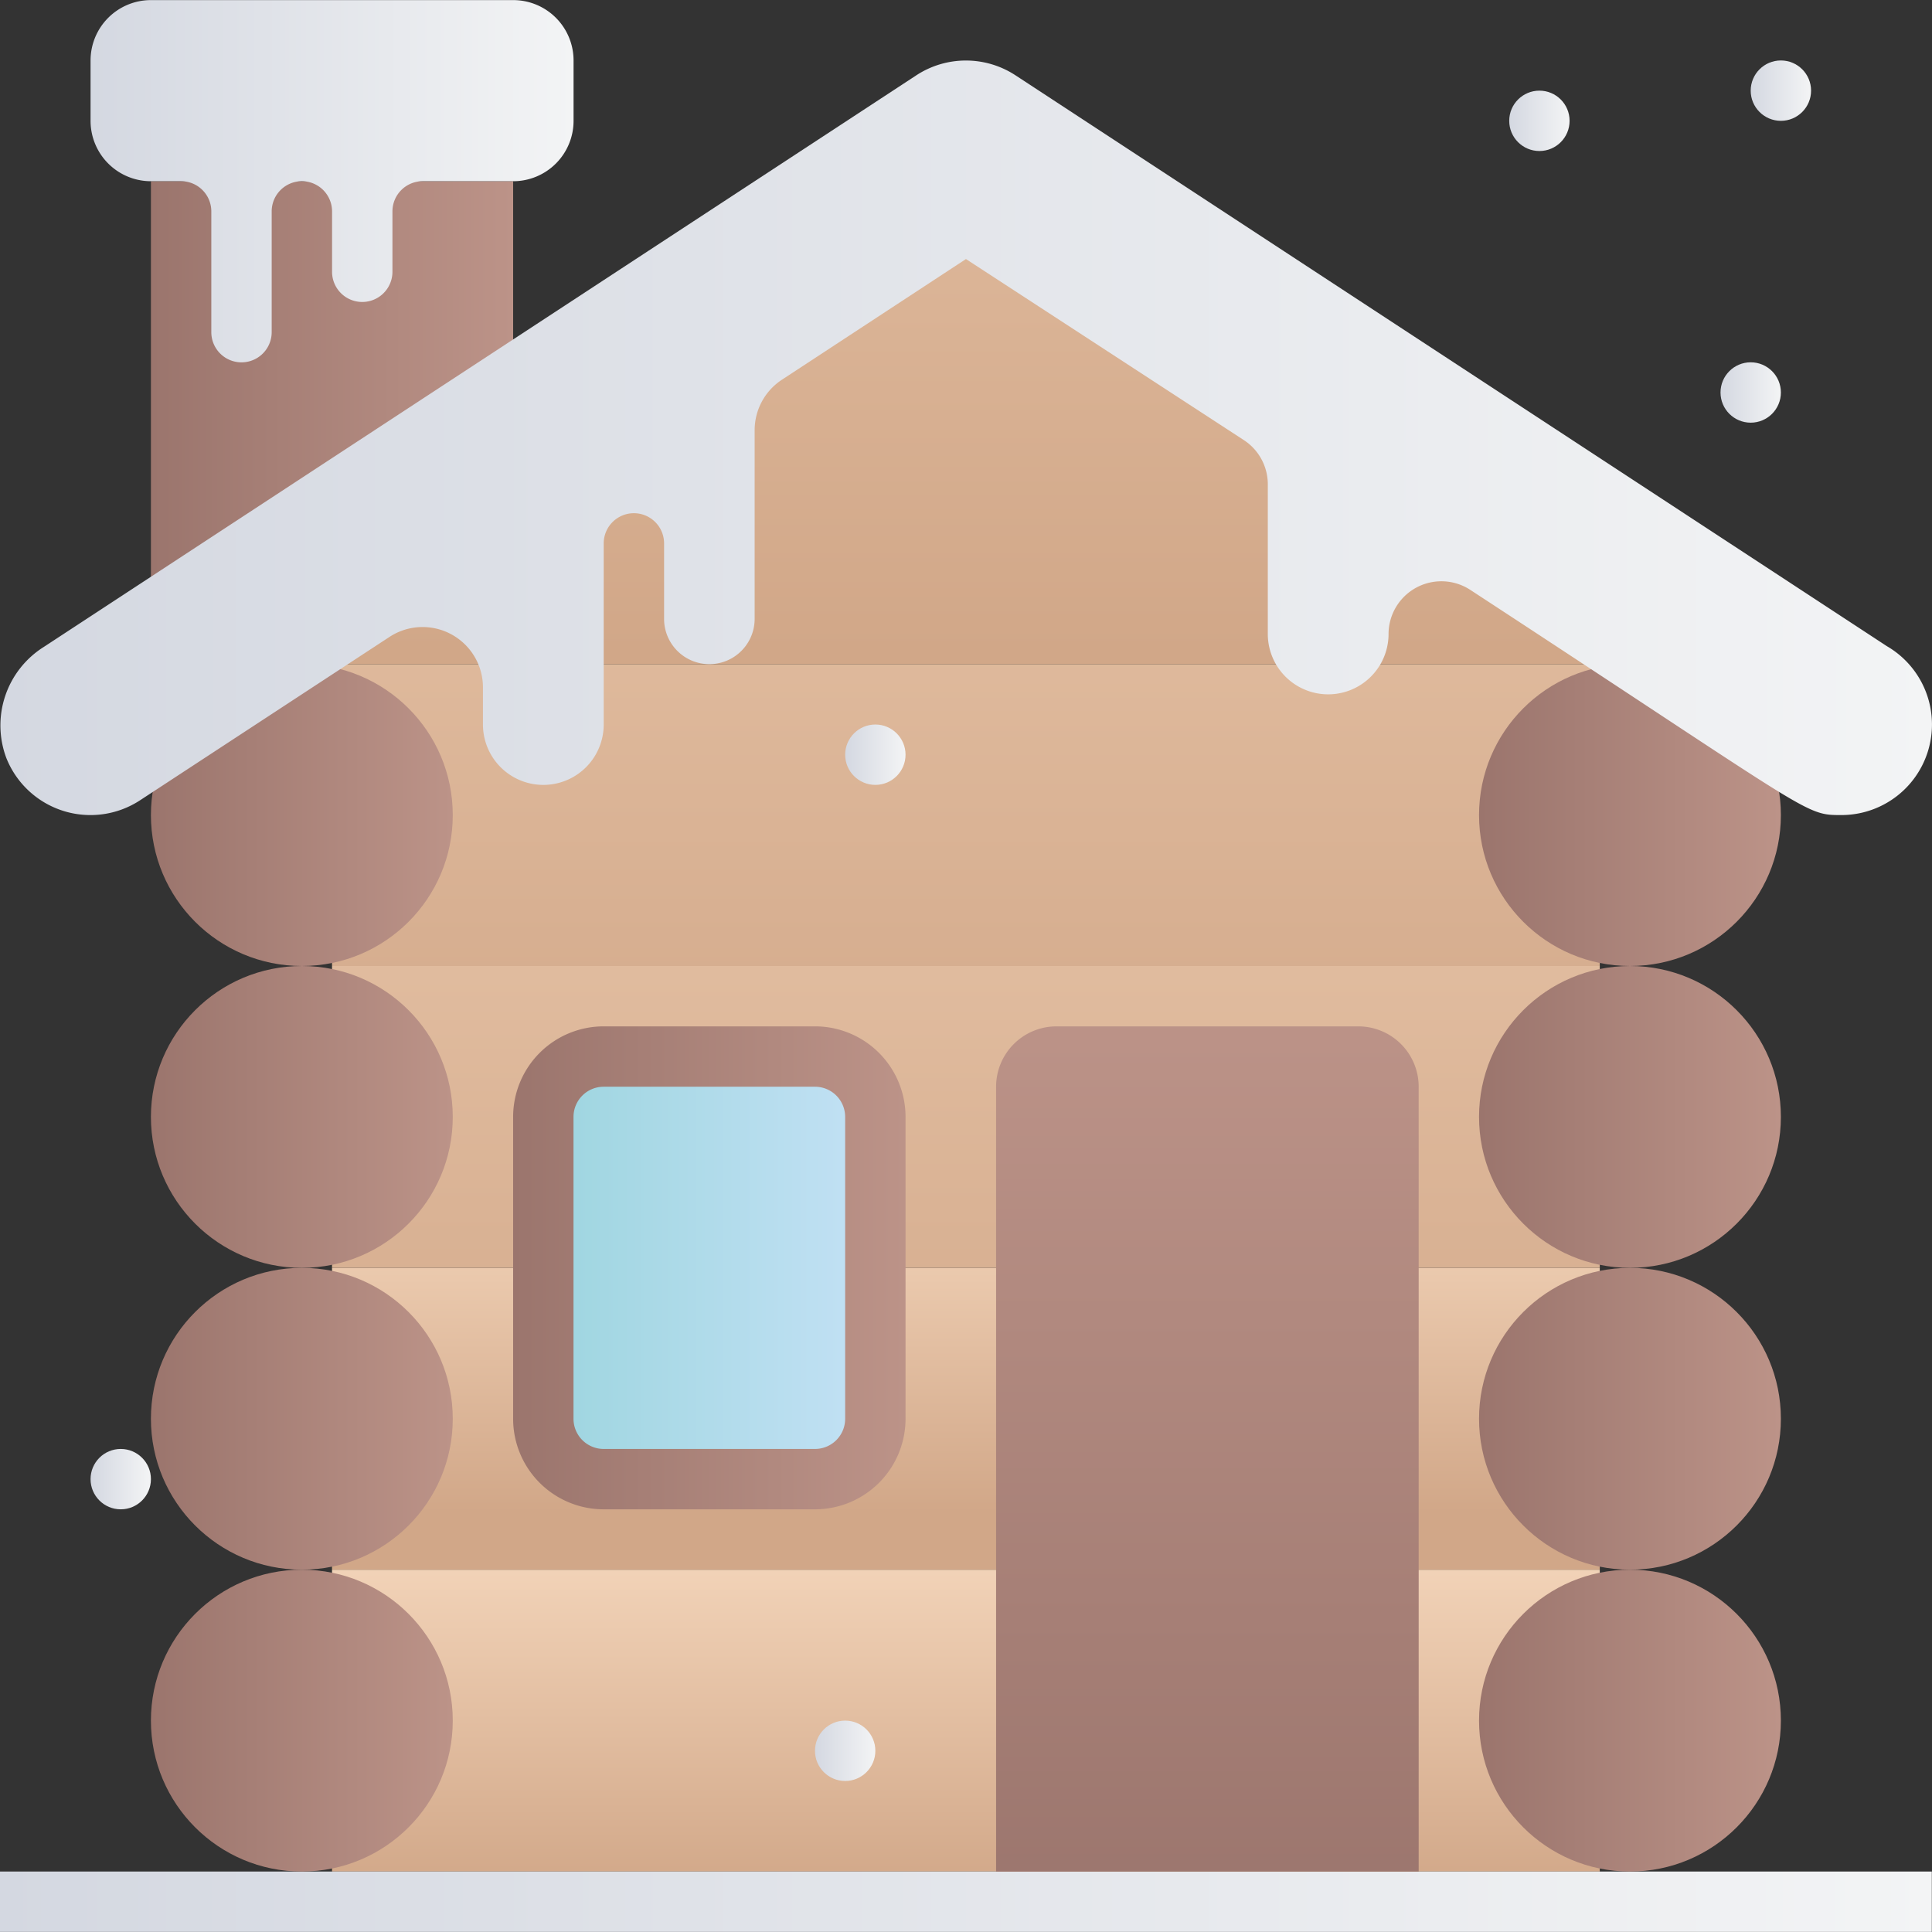
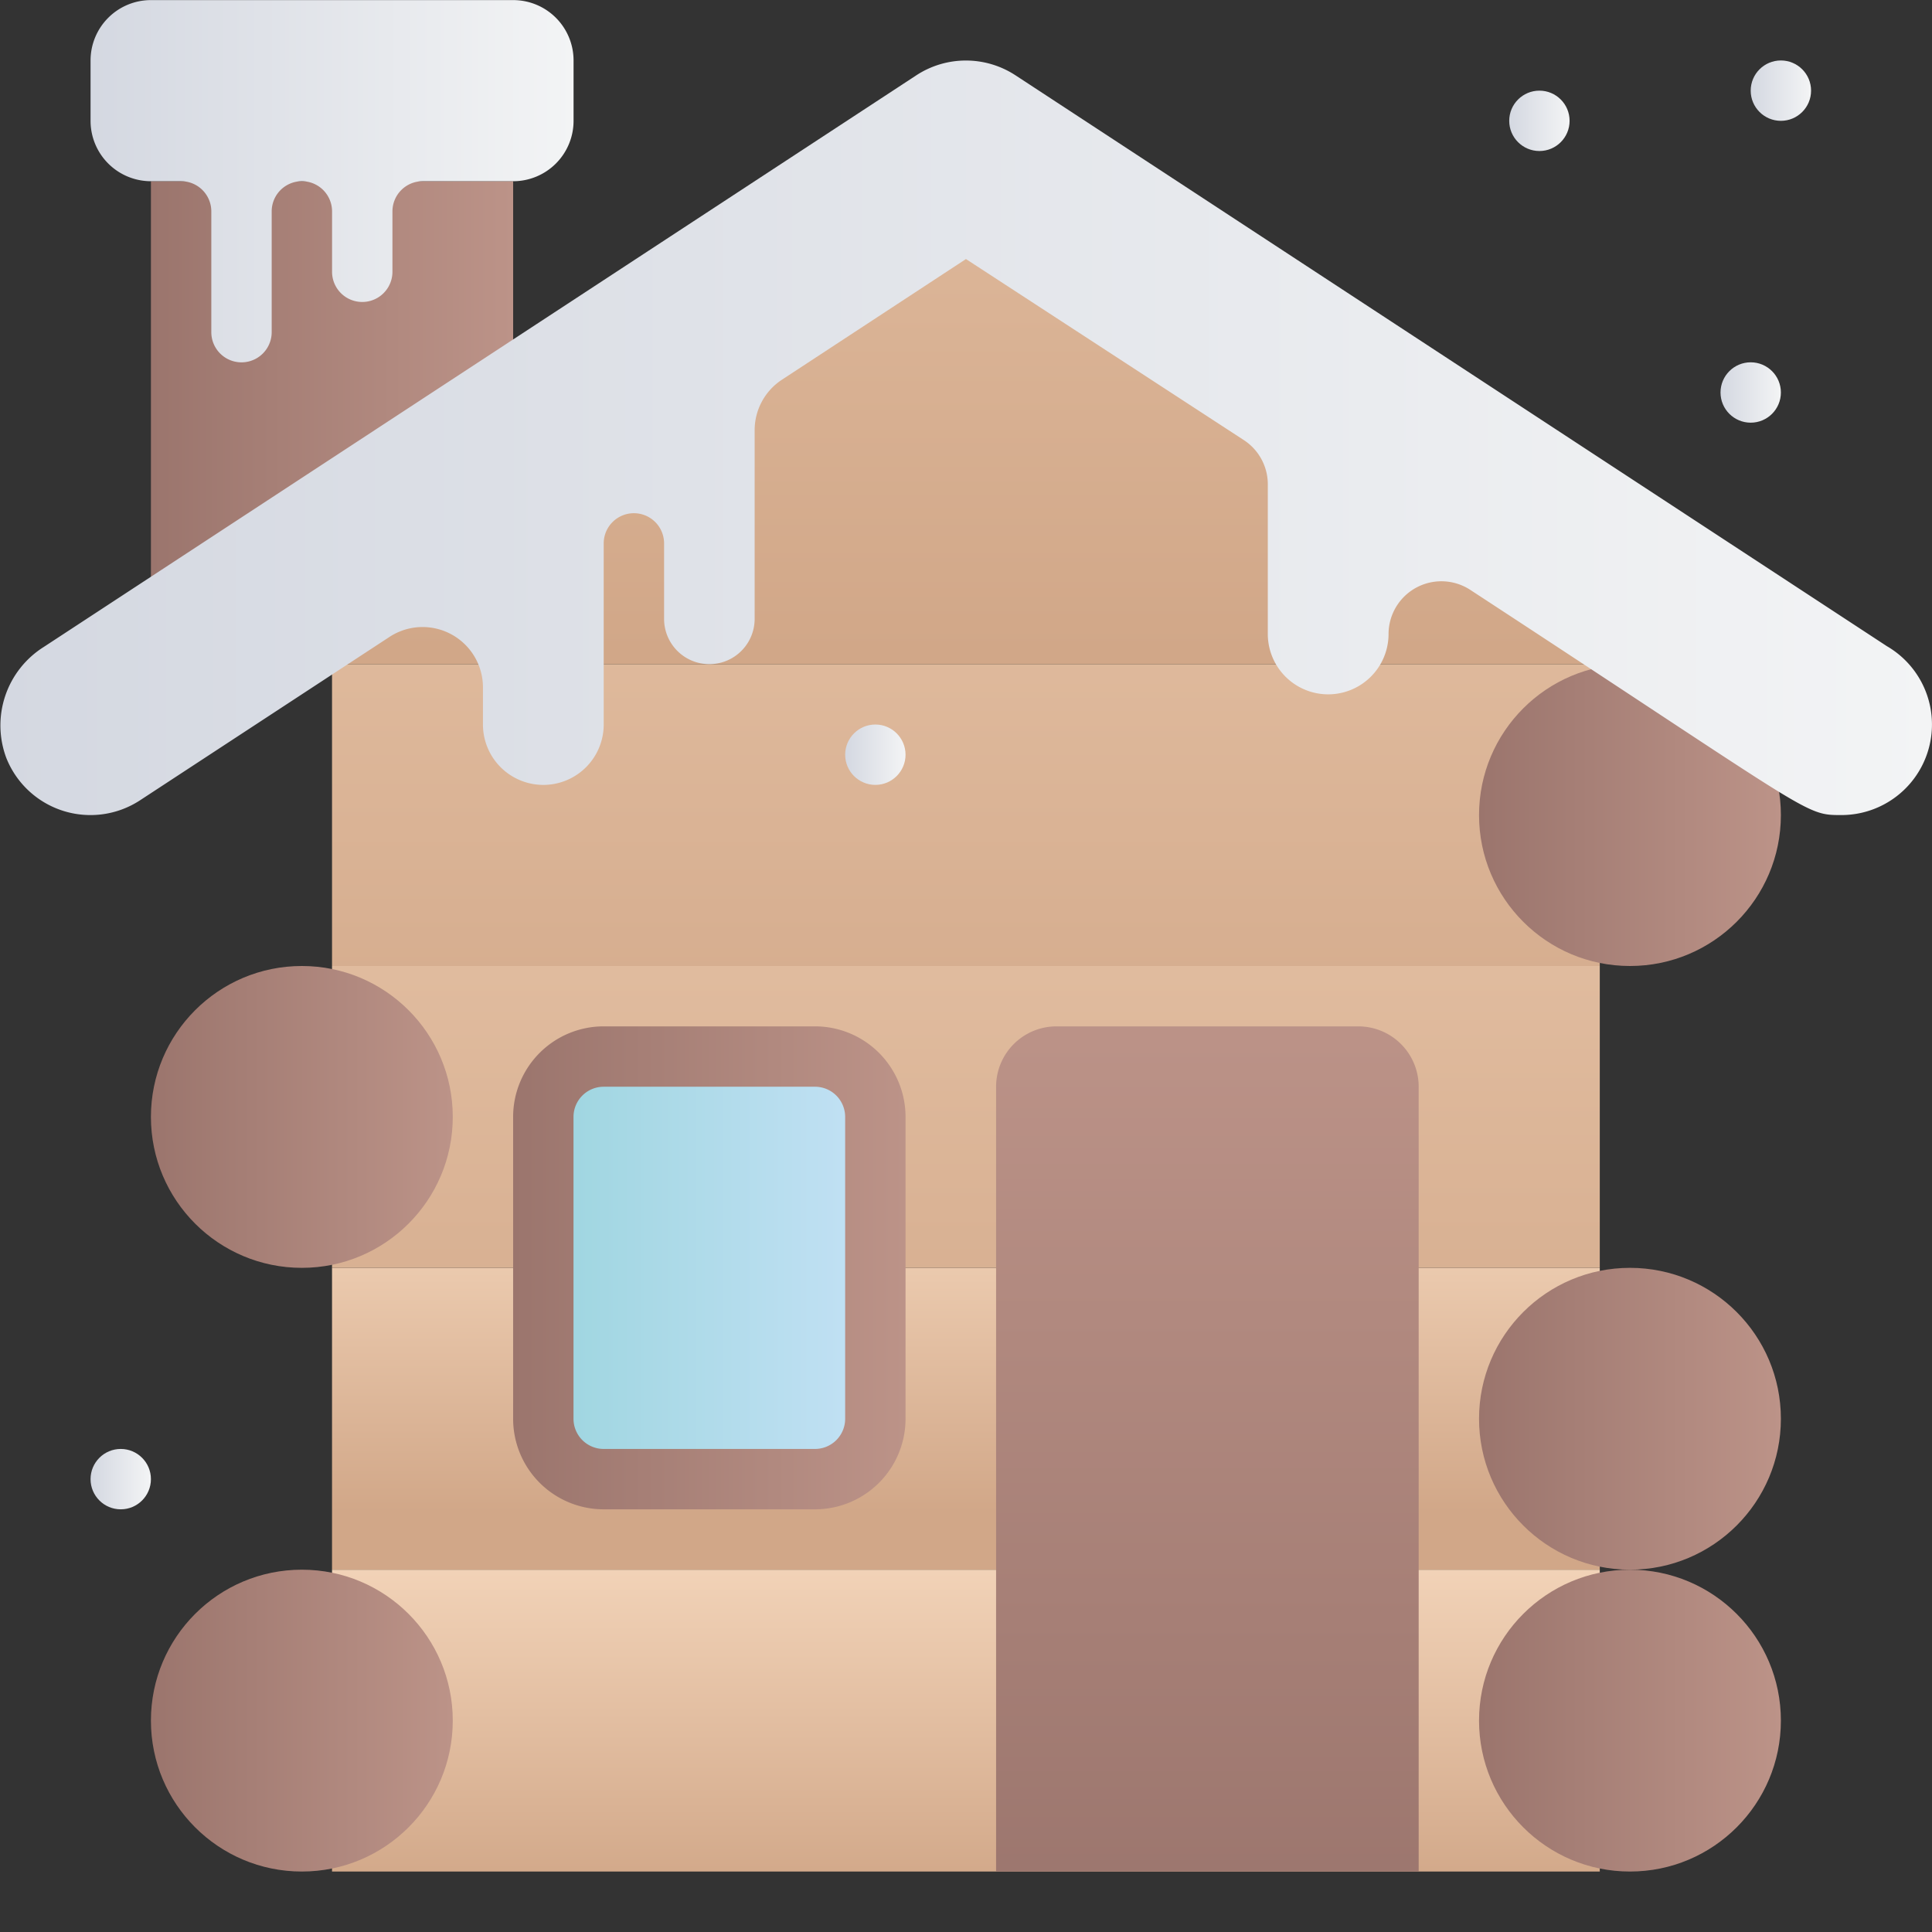
<svg xmlns="http://www.w3.org/2000/svg" xmlns:xlink="http://www.w3.org/1999/xlink" width="512" height="512" viewBox="0 0 512 512">
  <rect x="0" y="0" width="512" height="512" fill="#333333" stroke="none" />
  <defs>
    <clipPath id="clip-path">
      <rect id="Rectangle_483" data-name="Rectangle 483" width="512" height="512" transform="translate(-23451 -11207)" fill="#fff" />
    </clipPath>
    <linearGradient id="linear-gradient" y1="0.5" x2="1" y2="0.5" gradientUnits="objectBoundingBox">
      <stop offset="0" stop-color="#9b756d" />
      <stop offset="1" stop-color="#bc9388" />
    </linearGradient>
    <linearGradient id="linear-gradient-2" x1="0.5" y1="1.062" x2="0.5" y2="-0.018" gradientUnits="objectBoundingBox">
      <stop offset="0" stop-color="#d1a788" />
      <stop offset="1" stop-color="#f2d3b8" />
    </linearGradient>
    <linearGradient id="linear-gradient-3" y1="0.813" y2="-0.224" xlink:href="#linear-gradient-2" />
    <linearGradient id="linear-gradient-4" y1="1.945" y2="-2.255" xlink:href="#linear-gradient-2" />
    <linearGradient id="linear-gradient-5" y1="1.685" y2="-2.515" xlink:href="#linear-gradient-2" />
    <linearGradient id="linear-gradient-6" y1="0.981" y2="-1.489" xlink:href="#linear-gradient-2" />
    <linearGradient id="linear-gradient-7" y1="0.5" x2="1" y2="0.5" gradientUnits="objectBoundingBox">
      <stop offset="0" stop-color="#d4d8e1" />
      <stop offset="1" stop-color="#f3f4f5" />
    </linearGradient>
    <linearGradient id="linear-gradient-16" y1="0.5" x2="1" y2="0.5" gradientUnits="objectBoundingBox">
      <stop offset="0" stop-color="#9dd5df" />
      <stop offset="1" stop-color="#c3e1f5" />
    </linearGradient>
    <linearGradient id="linear-gradient-17" x1="0.5" y1="1.062" x2="0.5" y2="-0.018" xlink:href="#linear-gradient" />
    <linearGradient id="linear-gradient-19" xlink:href="#linear-gradient-7" />
    <linearGradient id="linear-gradient-20" y1="0.499" y2="0.499" xlink:href="#linear-gradient-7" />
  </defs>
  <g id="Mask_Group_126" data-name="Mask Group 126" transform="translate(23451 11207)" clip-path="url(#clip-path)">
    <g id="Cabin" transform="translate(-23451 -11206.975)">
      <path id="Path_290" data-name="Path 290" d="M40,48h95.99V159.984H40Z" fill="url(#linear-gradient)" />
      <path id="Path_291" data-name="Path 291" d="M87.991,415.959H423.958v79.992H87.991Z" fill="url(#linear-gradient-2)" />
      <path id="Path_292" data-name="Path 292" d="M87.991,335.967H423.958v79.992H87.991Z" fill="url(#linear-gradient-3)" />
      <path id="Path_293" data-name="Path 293" d="M87.991,255.974H423.958v79.992H87.991Z" fill="url(#linear-gradient-4)" />
      <path id="Path_294" data-name="Path 294" d="M87.991,175.982H423.958v79.992H87.991Z" fill="url(#linear-gradient-5)" />
      <path id="Path_295" data-name="Path 295" d="M423.958,150.065v25.917H87.991V150.065L255.974,40Z" fill="url(#linear-gradient-6)" />
-       <path id="Path_296" data-name="Path 296" d="M0,495.951H511.949v16H0Z" fill="url(#linear-gradient-7)" />
      <circle id="Ellipse_67" data-name="Ellipse 67" cx="39.996" cy="39.996" r="39.996" transform="translate(39.996 415.959)" fill="url(#linear-gradient)" />
-       <circle id="Ellipse_68" data-name="Ellipse 68" cx="39.996" cy="39.996" r="39.996" transform="translate(39.996 335.967)" fill="url(#linear-gradient)" />
      <circle id="Ellipse_69" data-name="Ellipse 69" cx="39.996" cy="39.996" r="39.996" transform="translate(39.996 255.974)" fill="url(#linear-gradient)" />
-       <circle id="Ellipse_70" data-name="Ellipse 70" cx="39.996" cy="39.996" r="39.996" transform="translate(39.996 175.982)" fill="url(#linear-gradient)" />
      <circle id="Ellipse_71" data-name="Ellipse 71" cx="39.996" cy="39.996" r="39.996" transform="translate(391.961 415.959)" fill="url(#linear-gradient)" />
      <circle id="Ellipse_72" data-name="Ellipse 72" cx="39.996" cy="39.996" r="39.996" transform="translate(391.961 335.967)" fill="url(#linear-gradient)" />
-       <circle id="Ellipse_73" data-name="Ellipse 73" cx="39.996" cy="39.996" r="39.996" transform="translate(391.961 255.974)" fill="url(#linear-gradient)" />
      <circle id="Ellipse_74" data-name="Ellipse 74" cx="39.996" cy="39.996" r="39.996" transform="translate(391.961 175.982)" fill="url(#linear-gradient)" />
      <rect id="Rectangle_484" data-name="Rectangle 484" width="87.991" height="111.989" rx="15.998" transform="translate(143.986 279.972)" fill="url(#linear-gradient-16)" />
      <path id="Path_297" data-name="Path 297" d="M279.972,271.973h79.992a16,16,0,0,1,16,16V495.951H263.974V287.971A16,16,0,0,1,279.972,271.973Z" fill="url(#linear-gradient-17)" />
      <path id="Path_298" data-name="Path 298" d="M215.978,399.96H159.984a24,24,0,0,1-24-24V295.97a24,24,0,0,1,24-24h55.994a24,24,0,0,1,24,24v79.992a24,24,0,0,1-24,24ZM159.984,287.971a8,8,0,0,0-8,8v79.992a8,8,0,0,0,8,8h55.994a8,8,0,0,0,8-8V295.97a8,8,0,0,0-8-8Z" fill="url(#linear-gradient)" />
      <path id="Path_299" data-name="Path 299" d="M500.11,171.263,269.093,19.918a24,24,0,0,0-26.237,0L11.6,171.423A24.558,24.558,0,0,0,1.68,200.86a24,24,0,0,0,35.436,11.2l66.073-43.276a16,16,0,0,1,24.8,13.359v9.839a16,16,0,1,0,32,0v-48a8,8,0,0,1,16,0v20a12,12,0,0,0,24,0v-50a16,16,0,0,1,7.2-13.357l48.8-32,73.673,48a14,14,0,0,1,6.319,12v39.356a16,16,0,1,0,32,0A14,14,0,0,1,389.641,156.3c91.271,59.674,88.471,59.674,98.31,59.674a24,24,0,0,0,12.159-44.716Z" fill="url(#linear-gradient-19)" />
      <path id="Path_300" data-name="Path 300" d="M24,16V32A16,16,0,0,0,40,48h8a8,8,0,0,1,8,8v32a8,8,0,1,0,16,0v-32a8,8,0,1,1,16,0v16a8,8,0,0,0,16,0v-16a8,8,0,0,1,8-8h24a16,16,0,0,0,16-16V16a16,16,0,0,0-16-16H40A16,16,0,0,0,24,16Z" fill="url(#linear-gradient-20)" />
      <circle id="Ellipse_75" data-name="Ellipse 75" cx="7.999" cy="7.999" r="7.999" transform="translate(399.96 23.998)" fill="url(#linear-gradient-7)" />
      <circle id="Ellipse_76" data-name="Ellipse 76" cx="7.999" cy="7.999" r="7.999" transform="translate(463.954 15.998)" fill="url(#linear-gradient-7)" />
      <circle id="Ellipse_77" data-name="Ellipse 77" cx="7.999" cy="7.999" r="7.999" transform="translate(455.955 95.99)" fill="url(#linear-gradient-7)" />
      <circle id="Ellipse_78" data-name="Ellipse 78" cx="7.999" cy="7.999" r="7.999" transform="translate(23.998 383.962)" fill="url(#linear-gradient-7)" />
-       <circle id="Ellipse_79" data-name="Ellipse 79" cx="7.999" cy="7.999" r="7.999" transform="translate(215.978 455.955)" fill="url(#linear-gradient-7)" />
      <circle id="Ellipse_80" data-name="Ellipse 80" cx="7.999" cy="7.999" r="7.999" transform="translate(223.978 191.981)" fill="url(#linear-gradient-7)" />
    </g>
  </g>
</svg>